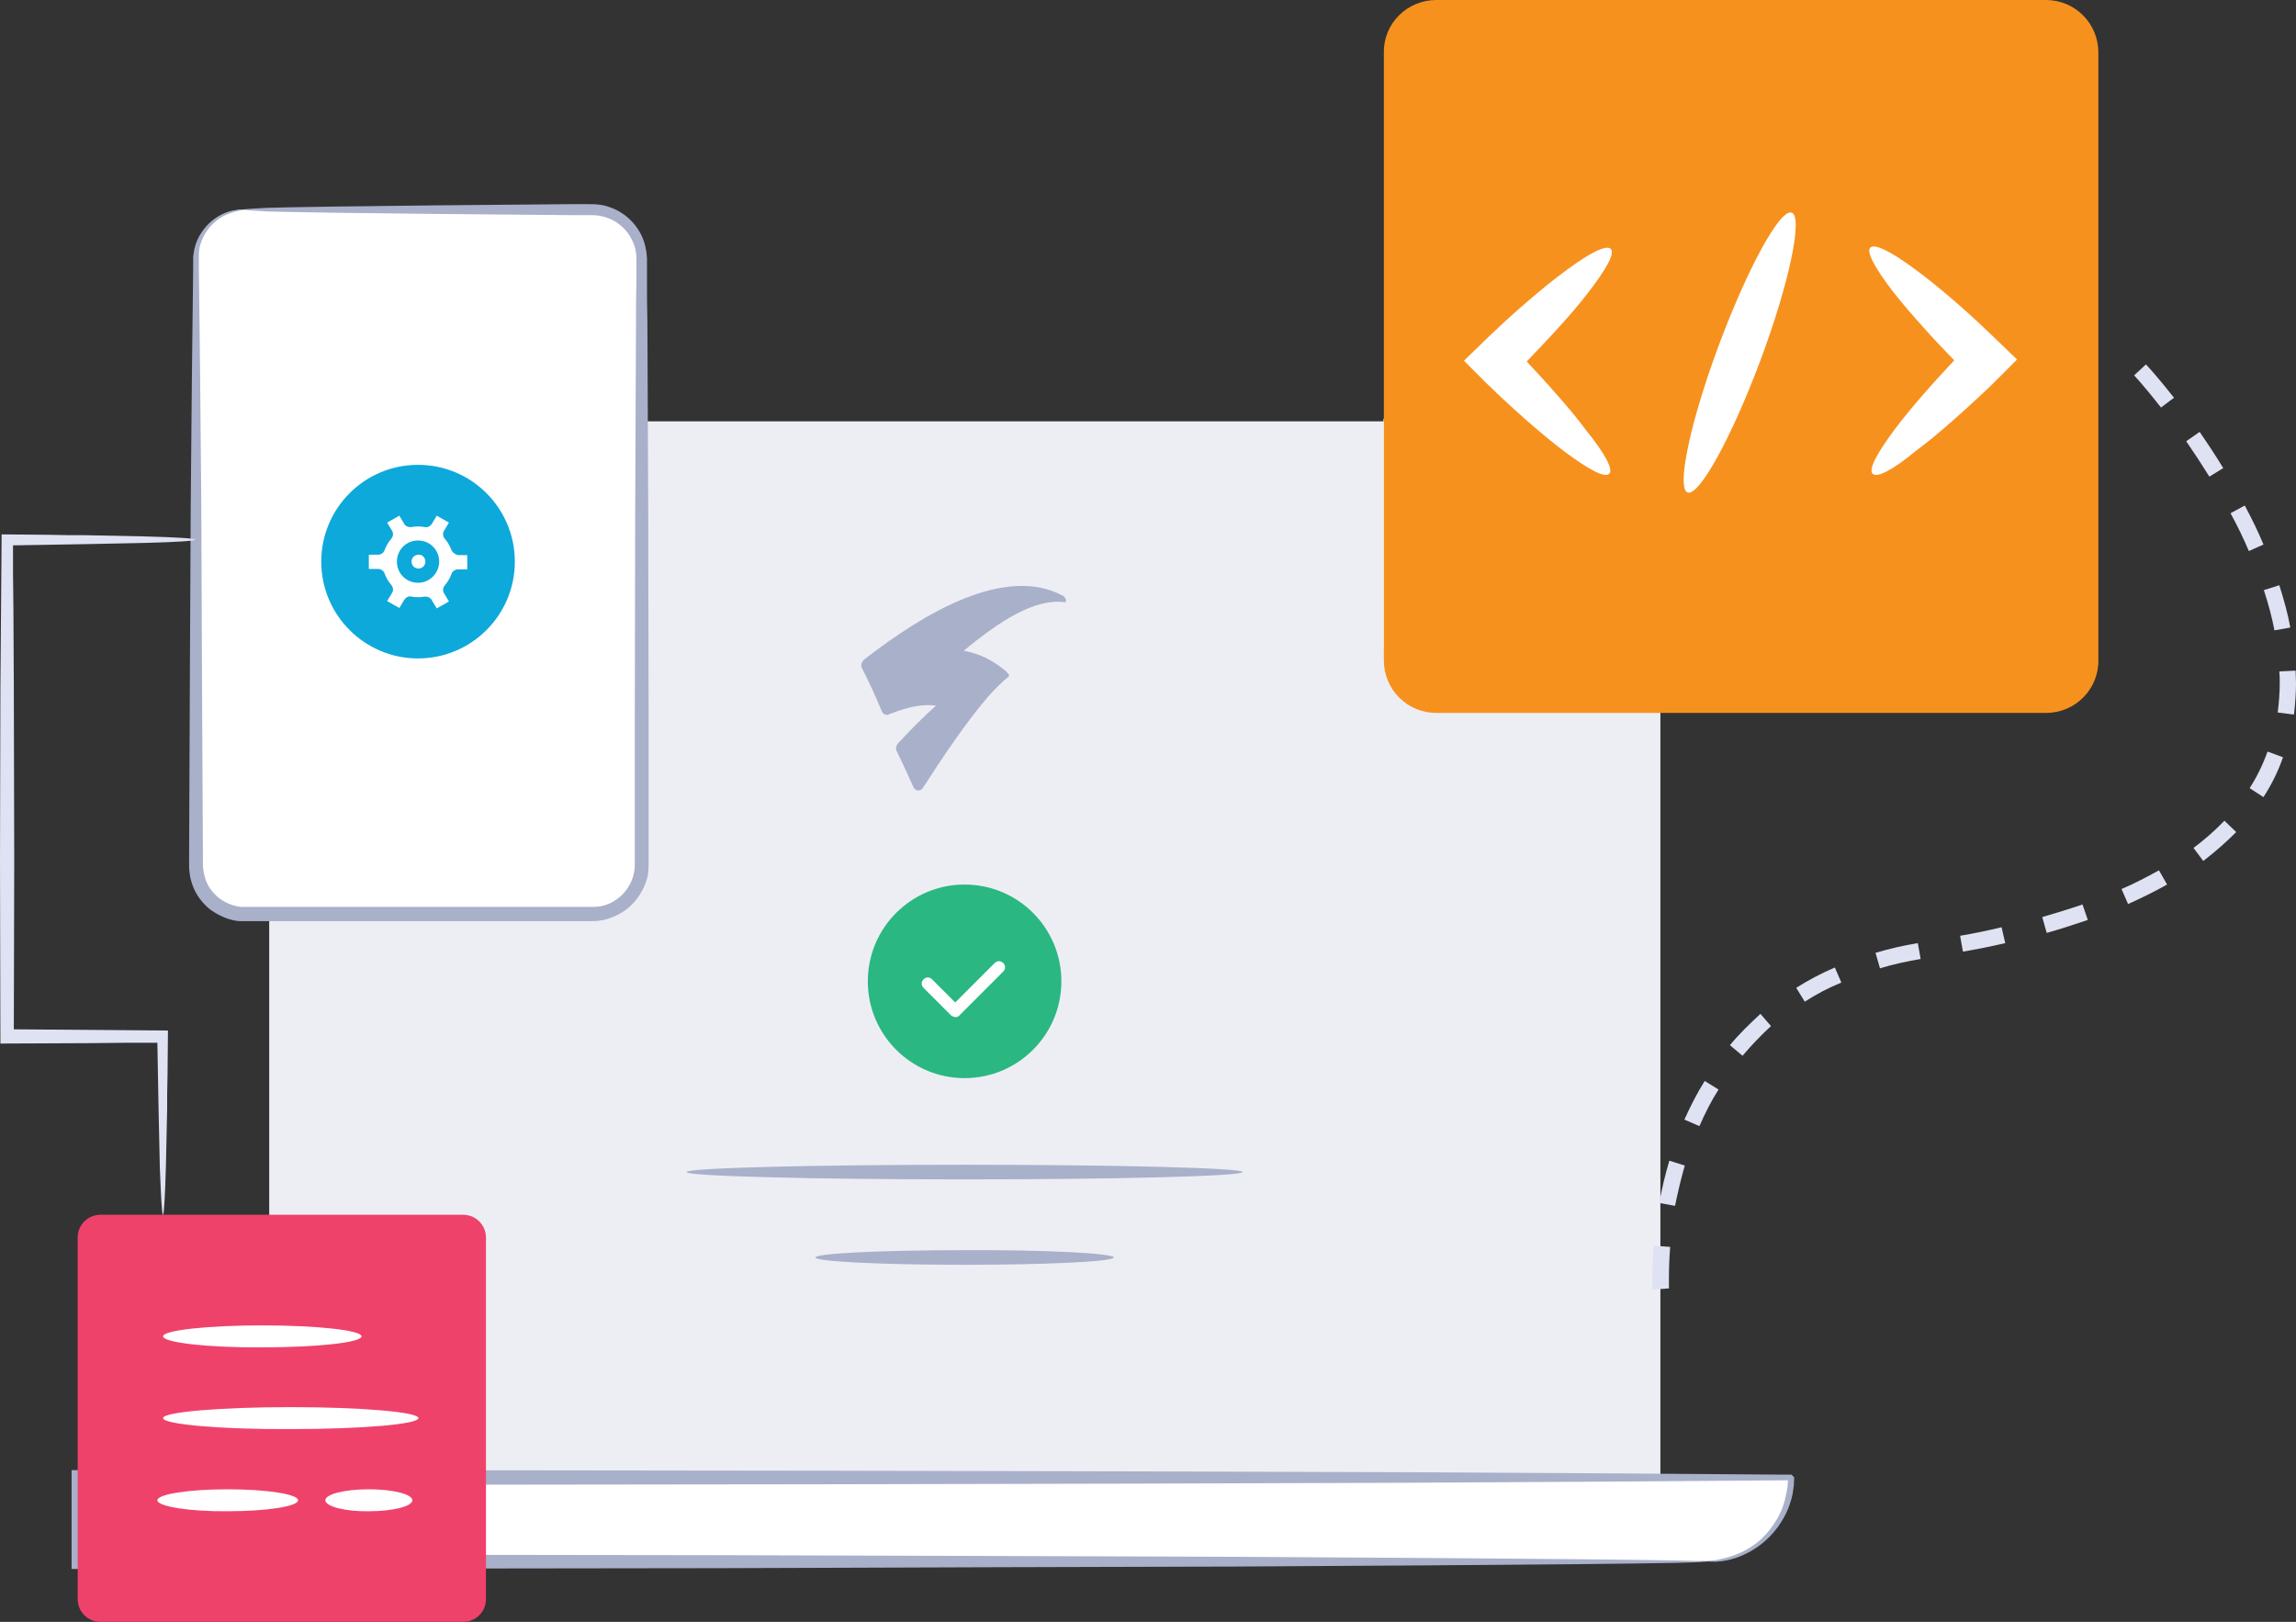
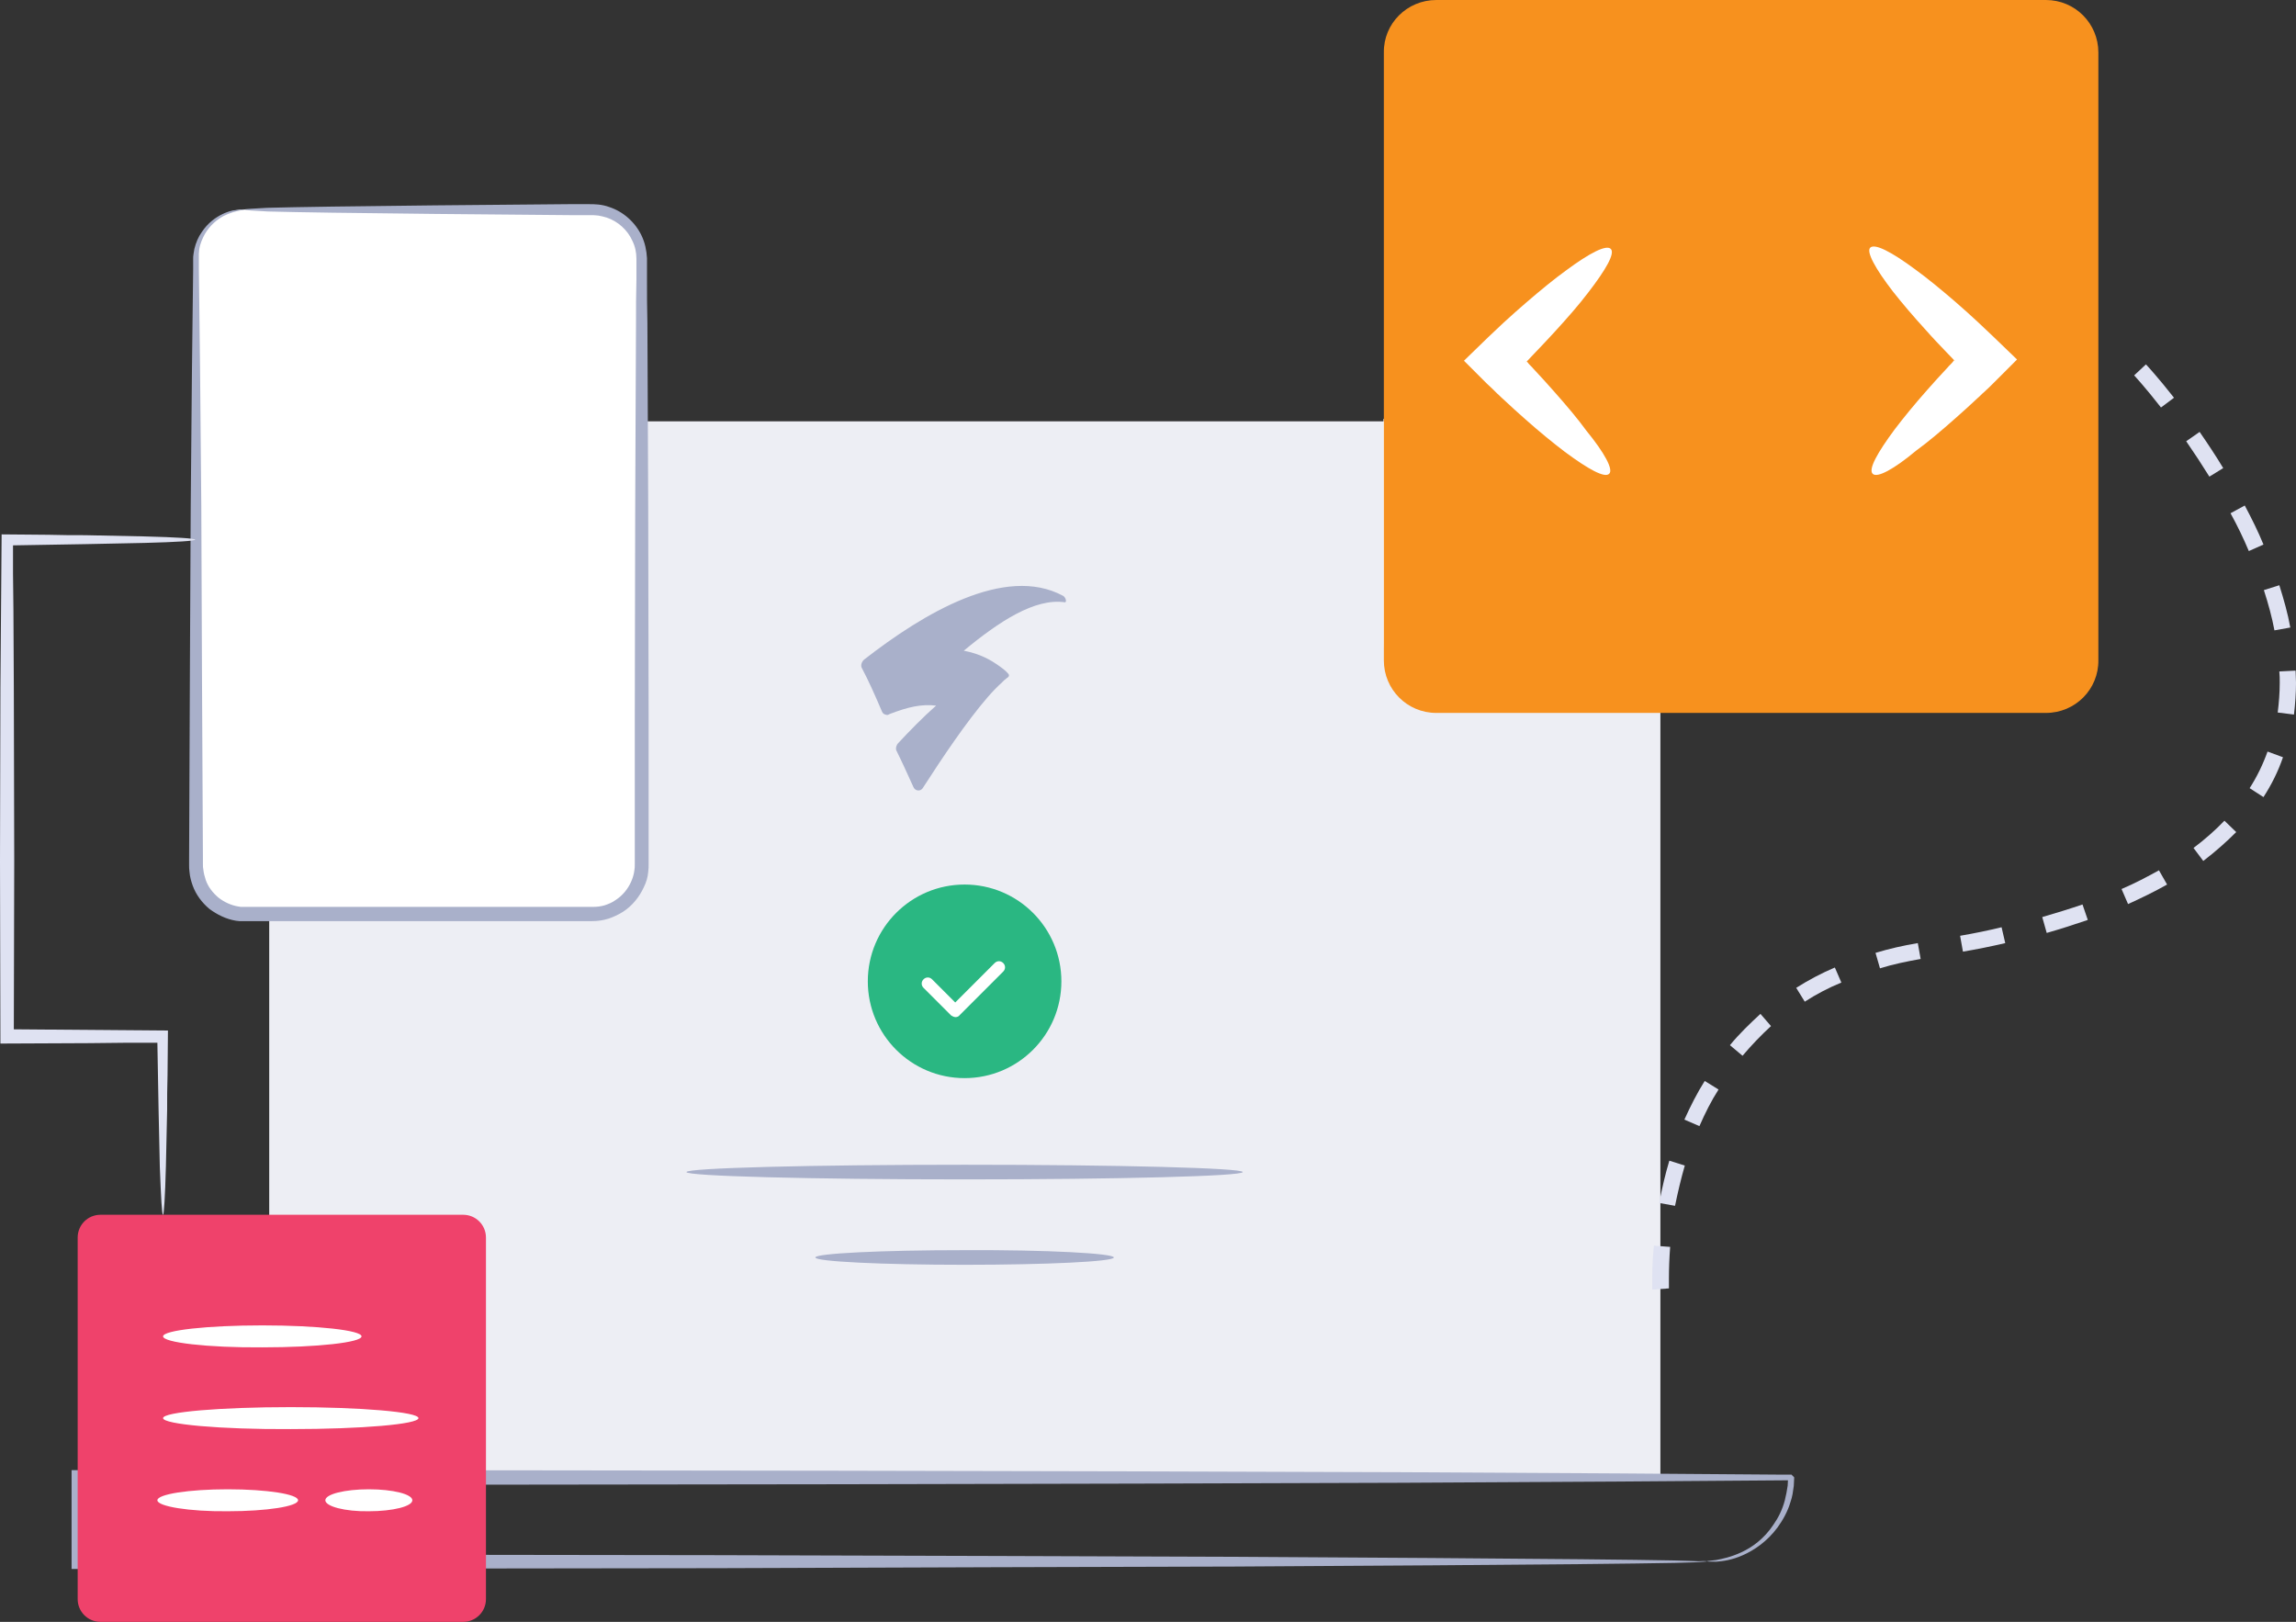
<svg xmlns="http://www.w3.org/2000/svg" version="1.1" baseProfile="tiny" id="Layer_1" x="0px" y="0px" viewBox="0 0 564.6 398.8" xml:space="preserve">
  <rect x="0" y="0" width="564.6" height="398.8" fill="#333333" stroke="none" />
  <g>
    <rect x="66.2" y="103.6" fill="#EDEEF4" width="342.1" height="259.6" />
    <g>
      <g>
        <line fill="#FFFFFF" x1="168.9" y1="288.2" x2="305.6" y2="288.2" />
        <path fill="#A9B0CA" d="M305.6,288.2c0,1-30.6,1.8-68.4,1.8c-37.8,0-68.4-0.8-68.4-1.8c0-1,30.6-1.8,68.4-1.8     C275,286.4,305.6,287.2,305.6,288.2z" />
      </g>
      <g>
        <line fill="#FFFFFF" x1="200.6" y1="309.2" x2="273.9" y2="309.2" />
        <path fill="#A9B0CA" d="M273.9,309.2c0,1-16.4,1.8-36.7,1.8c-20.3,0-36.7-0.8-36.7-1.8c0-1,16.4-1.8,36.7-1.8     C257.5,307.3,273.9,308.2,273.9,309.2z" />
      </g>
    </g>
    <g>
      <circle fill="#2AB782" cx="237.2" cy="241.3" r="23.8" />
      <path fill="#FFFFFF" d="M235,250.1c-0.4,0-0.8-0.2-1.1-0.4l-6.8-6.8c-0.6-0.6-0.6-1.5,0-2.1s1.5-0.6,2.1,0l5.7,5.7l9.7-9.7    c0.6-0.6,1.5-0.6,2.1,0s0.6,1.5,0,2.1L236,249.6C235.8,249.9,235.4,250.1,235,250.1z" />
    </g>
    <g>
-       <path fill="#FFFFFF" d="M419.8,383.9H19.4v-20.7h421.1l0,0C440.5,374.7,431.3,383.9,419.8,383.9z" />
      <path fill="#A9B0CA" d="M419.8,383.9c0-0.1,0.8-0.1,2.2-0.3c1.5-0.3,3.6-0.7,6.2-1.9c2.6-1.2,5.6-3.3,7.9-6.8    c1.2-1.7,2.2-3.7,2.8-6c0.1-0.6,0.3-1.2,0.4-1.8c0.1-0.6,0.2-1.2,0.3-1.8c0-0.6,0.1-1.3,0.1-1.9l0-0.1c-0.1-0.2,1.3,1.3,0.6,0.7    l-0.1,0l-0.3,0l-0.5,0c-0.3,0-0.7,0-1,0c-22.1,0.2-54.2,0.4-93.7,0.6c-79.1,0.3-188.5,0.5-309.2,0.5c-4.8,0-9.7,0-14.4,0    c0,5.7,0,11.4,0,17.1c55.4,0.1,107.9,0.1,155.4,0.2c48.1,0.1,91.1,0.3,127.1,0.4c36,0.2,65.1,0.4,85.1,0.6c10,0.1,17.8,0.2,23,0.3    c2.6,0.1,4.6,0.1,6,0.2C419.2,383.8,419.8,383.9,419.8,383.9c0,0.1-0.7,0.1-2,0.2s-3.3,0.1-6,0.2c-5.3,0.1-13,0.2-23,0.3    c-20,0.2-49,0.4-85.1,0.6c-36,0.1-79.1,0.2-127.1,0.4c-48.6,0.1-102.3,0.1-159,0.2c0-8,0-16.1,0-24.3c5.9,0,12,0,18.1,0    c120.7,0,230.1,0.2,309.2,0.5c39.6,0.2,71.6,0.4,93.7,0.6c0.3,0,0.7,0,1,0l0.5,0l0.3,0l0.1,0c-0.6-0.6,0.9,0.8,0.7,0.7l0,0.1    c0,0.7-0.1,1.4-0.1,2c-0.1,0.7-0.2,1.3-0.3,2c-0.1,0.6-0.3,1.3-0.5,1.9c-0.7,2.4-1.9,4.5-3.2,6.3c-2.6,3.5-5.8,5.6-8.5,6.8    c-2.7,1.2-5,1.5-6.5,1.6C420.6,384,419.8,384,419.8,383.9z" />
    </g>
    <path fill="#F9F9FA" d="M340.2,103v54.4c0,8.8,7.1,15.9,15.9,15.9h52.2v-49c0-11.6-9.4-21-20.9-21L340.2,103z" />
    <path fill="#F7911E" d="M503.1,175.3H353.2c-7.2,0-12.9-5.8-12.9-12.9V12.9C340.2,5.8,346,0,353.2,0h149.9   c7.2,0,12.9,5.8,12.9,12.9v149.4C516.1,169.5,510.3,175.3,503.1,175.3z" />
    <g>
      <path fill="#FFFFFF" d="M460.5,116.5c-1.1-1.1,1.1-5.1,5.4-10.9c2.2-2.9,4.9-6.2,8-9.7c1.6-1.8,3.2-3.6,5-5.5    c0.4-0.5,0.9-0.9,1.3-1.4l0.3-0.4c0,0,0,0,0,0l0,0c0,0,0,0,0,0h0c1.7,1.6-4.1-4.2-6.8-7.3c-3.2-3.5-6-6.8-8.2-9.6    c-4.4-5.7-6.6-9.8-5.6-10.8c1.1-1.1,5.2,1,11,5.3c2.9,2.1,6.2,4.8,9.8,7.9c4,3.5,5.7,5,15.2,14.2l0.1,0.1    c-1.9,1.9-3.8,3.8-5.7,5.7c-0.8,0.8-1.6,1.6-2.5,2.4c-0.5,0.4-0.9,0.9-1.4,1.3c-1.9,1.8-3.7,3.4-5.5,5c-3.5,3.1-6.8,5.9-9.7,8    C465.7,115.4,461.6,117.6,460.5,116.5z" />
      <path fill="#FFFFFF" d="M395.7,116.5c-1.1,1.1-5.1-1.1-10.9-5.4c-2.9-2.2-6.2-4.9-9.7-8c-1.8-1.6-3.6-3.2-5.5-5    c-0.5-0.4-0.9-0.9-1.4-1.3c-0.8-0.8-1.6-1.6-2.5-2.4c-1.9-1.9-3.8-3.8-5.7-5.7l0.1-0.1c9.5-9.3,11.2-10.7,15.2-14.2    c3.6-3.1,6.9-5.8,9.8-7.9c5.8-4.3,9.9-6.4,11-5.3c1.1,1.1-1.2,5.1-5.6,10.8c-2.2,2.9-5,6.1-8.2,9.6c-2.8,3.1-8.5,8.9-6.8,7.3    c0,0,0,0,0,0l0,0c0,0,0,0,0,0l0.3,0.4c0.4,0.5,0.9,0.9,1.3,1.4c1.8,1.9,3.4,3.7,5,5.5c3.1,3.5,5.9,6.8,8,9.7    C394.6,111.4,396.8,115.5,395.7,116.5z" />
-       <path fill="#FFFFFF" d="M415,121.1c-2.8-1,0.6-17.3,7.7-36.3c7.1-19,15.1-33.6,17.9-32.5c2.8,1-0.6,17.3-7.7,36.3    C425.8,107.6,417.8,122.1,415,121.1z" />
    </g>
    <g>
      <path fill="#EF426B" d="M113.9,398.8H24.7c-3.1,0-5.6-2.5-5.6-5.6v-88.9c0-3.1,2.5-5.6,5.6-5.6h89.2c3.1,0,5.6,2.5,5.6,5.6v88.9    C119.5,396.3,117,398.8,113.9,398.8z" />
      <g>
        <path fill="#FFFFFF" d="M40.1,328.6c0-1.5,10.9-2.7,24.4-2.7c13.5,0,24.4,1.2,24.4,2.7c0,1.5-10.9,2.7-24.4,2.7     C51,331.4,40.1,330.1,40.1,328.6z" />
      </g>
      <g>
        <path fill="#FFFFFF" d="M80,368.9c0-1.5,4.8-2.7,10.7-2.7c5.9,0,10.7,1.2,10.7,2.7c0,1.5-4.8,2.7-10.7,2.7     C84.8,371.7,80,370.4,80,368.9z" />
      </g>
      <g>
        <path fill="#FFFFFF" d="M38.7,368.9c0-1.5,7.8-2.7,17.3-2.7c9.6,0,17.3,1.2,17.3,2.7c0,1.5-7.7,2.7-17.3,2.7     C46.5,371.7,38.7,370.4,38.7,368.9z" />
      </g>
      <g>
        <path fill="#FFFFFF" d="M40.1,348.7c0-1.5,14.1-2.7,31.4-2.7c17.3,0,31.4,1.2,31.4,2.7c0,1.5-14,2.7-31.4,2.7     C54.1,351.5,40.1,350.2,40.1,348.7z" />
      </g>
    </g>
    <g>
      <path fill="#FFFFFF" d="M60.2,51.5h85.3c6.7,0,12.1,5.4,12.1,12.1v149c0,6.7-5.4,12.1-12.1,12.1H60.2c-6.7,0-12.1-5.4-12.1-12.1    v-149C48.1,57,53.5,51.5,60.2,51.5z" />
      <path fill="#A9B0CA" d="M60.2,51.5c0,0.1-0.5,0.1-1.4,0.3c-0.9,0.2-2.2,0.5-3.8,1.3c-1.5,0.8-3.3,2.2-4.6,4.4    c-0.6,1.1-1.2,2.4-1.4,3.8c0,0.4-0.1,0.7-0.1,1.1c0,0.4,0,0.8,0,1.1c0,0.8,0,1.6,0,2.5c0.2,13.8,0.4,33.7,0.6,58.4    c0.1,24.6,0.2,54,0.4,86.6l0,1.5c0,0.5,0,0.9,0.1,1.3c0.1,0.9,0.3,1.7,0.6,2.6c0.6,1.7,1.7,3.1,3.1,4.3c1.4,1.1,3.1,1.9,4.9,2.2    l0.7,0.1l0.7,0c0.4,0,1,0,1.5,0c1.1,0,2.1,0,3.2,0c8.5,0,17.2,0,26.1,0c17.7,0,36.1,0,54.9,0c1,0,2-0.1,3-0.4    c0.9-0.3,1.9-0.7,2.7-1.3c1.7-1.1,3-2.7,3.8-4.5c0.4-0.9,0.7-1.9,0.8-2.8c0.1-0.5,0.1-1,0.1-1.5l0-1.7c0-2.3,0-4.6,0-6.9    c0-9.2,0-18.2,0-27c0-17.7,0.1-34.8,0.1-51.1c0.1-16.3,0.1-31.8,0.2-46.3c0-3.6,0-7.2,0.1-10.7c0-1.7,0-3.5,0-5.2    c0-1.5-0.3-3-1-4.4c-1.2-2.7-3.6-4.8-6.3-5.7c-0.7-0.2-1.4-0.4-2.1-0.5c-0.7-0.1-1.4-0.1-2.2-0.1c-1.6,0-3.1,0-4.7,0    c-24.6-0.2-44.6-0.4-58.4-0.6c-6.9-0.1-12.2-0.2-15.9-0.3C62.1,51.8,60.2,51.7,60.2,51.5c0-0.1,1.9-0.2,5.5-0.4    c3.6-0.1,9-0.2,15.9-0.3c13.8-0.2,33.7-0.4,58.4-0.6c1.5,0,3.1,0,4.7,0c0.8,0,1.7,0,2.5,0.1c0.9,0.1,1.8,0.3,2.6,0.6    c3.4,1.1,6.4,3.7,8,7.1c0.8,1.7,1.2,3.6,1.3,5.5c0,1.7,0,3.5,0,5.2c0,3.5,0,7.1,0.1,10.7c0.1,14.5,0.1,30,0.2,46.3    c0,16.3,0.1,33.4,0.1,51.1c0,8.9,0,17.9,0,27c0,2.3,0,4.6,0,6.9l0,1.7c0,0.6,0,1.3-0.1,2c-0.1,1.3-0.5,2.6-1.1,3.8    c-1.1,2.4-2.9,4.6-5.1,6c-1.1,0.7-2.4,1.3-3.6,1.7c-1.3,0.4-2.6,0.6-4,0.6c-18.8,0-37.2,0-54.9,0c-8.9,0-17.6,0-26.1,0    c-1.1,0-2.1,0-3.2,0c-0.6,0-1,0-1.6,0l-0.9,0l-0.9-0.1c-2.4-0.4-4.6-1.5-6.5-2.9c-1.8-1.5-3.3-3.5-4.1-5.7    c-0.4-1.1-0.7-2.2-0.8-3.4c-0.1-0.6-0.1-1.2-0.1-1.7l0-1.5c0.1-32.6,0.3-61.9,0.4-86.6c0.2-24.6,0.4-44.6,0.6-58.4    c0-0.9,0-1.7,0-2.5c0-0.4,0-0.8,0.1-1.3c0.1-0.4,0.1-0.8,0.2-1.2c0.4-1.6,1-3,1.8-4.1c1.5-2.3,3.5-3.7,5.2-4.5    c1.7-0.8,3.1-1,4.1-1C59.7,51.4,60.2,51.5,60.2,51.5z" />
    </g>
    <path fill-rule="evenodd" fill="#A9B0CA" d="M261.4,146.5c-14.3-7.7-34.4,4.4-48.8,15.6c-0.7,0.5-1,1.5-0.7,2.1   c1.6,3,3.3,6.8,5,10.8c0.2,0.4,0.4,0.6,0.8,0.7c0.2,0.1,0.4,0.1,0.5,0.1c0.2,0,0.3-0.1,0.5-0.2c4.7-1.8,7.8-2.5,11.5-2.1   c-3.3,2.9-6.4,6.1-9.3,9.2c-0.5,0.5-0.7,1.3-0.5,1.8c1.3,2.6,2.7,5.7,4.2,9c0.4,1,1.7,1.2,2.3,0.3c4.9-7.6,10.8-16.4,16-22.4   c0,0,0,0,0,0c1.2-1.4,2.4-2.6,3.6-3.7c0.1-0.1,0.2-0.2,0.3-0.3c0.1-0.1,0.1-0.1,0.2-0.2c0.2-0.1,0.4-0.3,0.5-0.4   c0.1-0.1,0.2-0.1,0.3-0.2c0,0,0,0,0,0c0,0,0,0,0.1-0.1c0,0,0,0,0,0c0,0,0-0.1,0.1-0.1c0.1-0.1,0.1-0.2,0.1-0.3c0,0,0,0,0,0   c0,0,0-0.1,0-0.1c0,0,0-0.1,0-0.1c-0.1-0.2-0.3-0.4-0.6-0.7c0,0-0.3-0.4-2.3-1.8c-1.5-1-4-2.6-8.2-3.4c8.7-7.2,17.5-13,24.9-11.9   C262.4,148,262,146.8,261.4,146.5z" />
-     <circle fill="#0DA9DA" cx="102.8" cy="138.1" r="23.8" />
    <g>
      <path fill="#FFFFFF" d="M111,135.2c-0.4-1-0.9-1.9-1.6-2.7c-0.5-0.6-0.6-1.4-0.2-2l1.2-2l-3-1.7l-1.2,2c-0.4,0.6-1.1,1-1.8,0.8    c-1.1-0.2-2.1-0.2-3.2,0c-0.7,0.1-1.5-0.2-1.8-0.8l-1.2-2l-3,1.7l1.2,2c0.4,0.6,0.3,1.4-0.2,2c-0.7,0.8-1.2,1.7-1.6,2.7    c-0.2,0.7-0.9,1.2-1.6,1.2h-2.3v3.5H93c0.7,0,1.4,0.5,1.6,1.2c0.4,1,0.9,1.9,1.6,2.7c0.5,0.6,0.6,1.4,0.2,2l-1.2,2l3,1.7l1.2-2    c0.4-0.6,1.1-1,1.8-0.8c1.1,0.2,2.1,0.2,3.2,0c0.1,0,0.2,0,0.3,0c0.6,0,1.2,0.3,1.5,0.9l1.2,2l3-1.7l-1.2-2    c-0.4-0.6-0.3-1.4,0.2-2c0.7-0.8,1.2-1.7,1.6-2.7c0.2-0.7,0.9-1.2,1.6-1.2h2.3v-3.5h-2.3C111.9,136.3,111.3,135.9,111,135.2    L111,135.2z M102.8,143.3c-2.9,0-5.2-2.3-5.2-5.2c0-2.9,2.3-5.2,5.2-5.2s5.2,2.3,5.2,5.2C108,140.9,105.7,143.3,102.8,143.3    L102.8,143.3z M102.8,143.3" />
-       <path fill="#FFFFFF" d="M104.6,138.1c0,1-0.8,1.7-1.7,1.7c-1,0-1.7-0.8-1.7-1.7c0-1,0.8-1.7,1.7-1.7    C103.8,136.3,104.6,137.1,104.6,138.1L104.6,138.1z M104.6,138.1" />
    </g>
    <path fill="#DFE2F2" d="M406.3,317.1c0-0.6,0-1.5,0-2.6c0-2.6,0.1-5.4,0.4-8.2l4,0.3c-0.2,2.7-0.3,5.3-0.3,7.8c0,1,0,1.9,0,2.4   L406.3,317.1z M411.9,296.5l-3.9-0.7c0.7-3.6,1.5-7.1,2.5-10.4l3.8,1.2C413.4,289.7,412.6,293.1,411.9,296.5z M417.9,276.9   l-3.7-1.6c1.5-3.3,3.1-6.5,5-9.5l3.4,2.1C420.8,270.7,419.3,273.7,417.9,276.9z M428.5,259.6l-3.1-2.6c2.3-2.8,4.9-5.3,7.5-7.7   l2.6,3C433.1,254.5,430.7,257,428.5,259.6z M443.8,246.3l-2.1-3.4c3-1.9,6.2-3.6,9.5-5l1.6,3.7   C449.6,242.9,446.6,244.5,443.8,246.3z M462.3,238.1l-1.1-3.8c3.3-1,6.8-1.8,10.4-2.4l0.7,3.9C468.9,236.4,465.5,237.1,462.3,238.1   z M482.7,234l-0.7-3.9c3.5-0.6,6.9-1.3,10.2-2.1l0.9,3.9C489.7,232.7,486.2,233.4,482.7,234z M503.3,229.4l-1.1-3.9   c3.4-1,6.7-2,9.9-3.1l1.3,3.8C510.2,227.3,506.8,228.4,503.3,229.4z M523.3,222.3l-1.6-3.7c3.3-1.4,6.3-3,9.2-4.6l2,3.5   C529.9,219.2,526.6,220.8,523.3,222.3z M541.8,211.7l-2.4-3.2c2.8-2.1,5.4-4.4,7.6-6.7l2.9,2.8C547.5,207,544.8,209.4,541.8,211.7z    M556.6,196l-3.4-2.2c1.8-2.8,3.3-5.9,4.4-9l3.8,1.4C560.2,189.7,558.6,192.9,556.6,196z M564.1,175.7l-4-0.5   c0.3-2.4,0.5-4.8,0.5-7.3c0-0.9,0-1.9-0.1-2.8l4-0.2c0,1,0.1,2,0.1,3C564.6,170.5,564.4,173.2,564.1,175.7z M559.3,155   c-0.6-3.2-1.5-6.5-2.6-9.9l3.8-1.2c1.1,3.5,2.1,7,2.7,10.4L559.3,155z M553,135.5c-1.3-3.1-2.8-6.2-4.5-9.3l3.5-1.9   c1.7,3.2,3.3,6.4,4.6,9.6L553,135.5z M543.3,117.2c-1.8-2.9-3.7-5.8-5.7-8.7l3.3-2.3c2,2.9,4,5.9,5.8,8.9L543.3,117.2z    M531.4,100.2c-3.9-5-6.6-7.9-6.6-7.9l2.9-2.7c0.1,0.1,2.9,3.1,6.9,8.2L531.4,100.2z" />
    <path fill="#DFE2F2" d="M40.1,298.7c-0.3,0-0.5-4.2-0.8-11.8c-0.1-3.8-0.2-8.4-0.3-13.8c-0.1-4.9-0.2-10.6-0.3-16.7l-0.3,0l-0.1,0   l-0.4,0c-0.7,0-1.4,0-2.2,0c-1.5,0-2.9,0-4.4,0c-3,0-6.1,0.1-9.3,0.1c-6.9,0-14.3,0.1-21.9,0.1c0-14-0.1-29.1-0.1-44.9   c0-15,0.1-29.3,0.1-42.6c0.1-13.8,0.2-26.5,0.3-37.7c4,0,7.9,0.1,11.5,0.1c3.2,0.1,6.2,0.1,9,0.1c5.7,0.1,10.6,0.2,14.6,0.3   c8,0.2,12.5,0.5,12.5,0.8c0,0.3-4.5,0.6-12.5,0.8c-4,0.1-8.9,0.2-14.6,0.3c-5.2,0.1-11.2,0.2-17.7,0.3l0,0.2l0,0.1l0,0.3   c0,0.7,0,1.4,0,2.1c0,1.4,0,2.8,0,4.2c0,2.9,0.1,5.8,0.1,8.9c0,6.1,0.1,12.5,0.1,19.1c0,13.3,0.1,27.6,0.1,42.6   c0,14.6-0.1,28.6-0.1,41.5c14,0.1,26.8,0.2,37.9,0.3c0,3.8-0.1,7.5-0.1,10.9c-0.1,3-0.1,5.9-0.1,8.6c-0.1,5.3-0.2,10-0.3,13.8   C40.6,294.4,40.3,298.7,40.1,298.7z" />
  </g>
</svg>